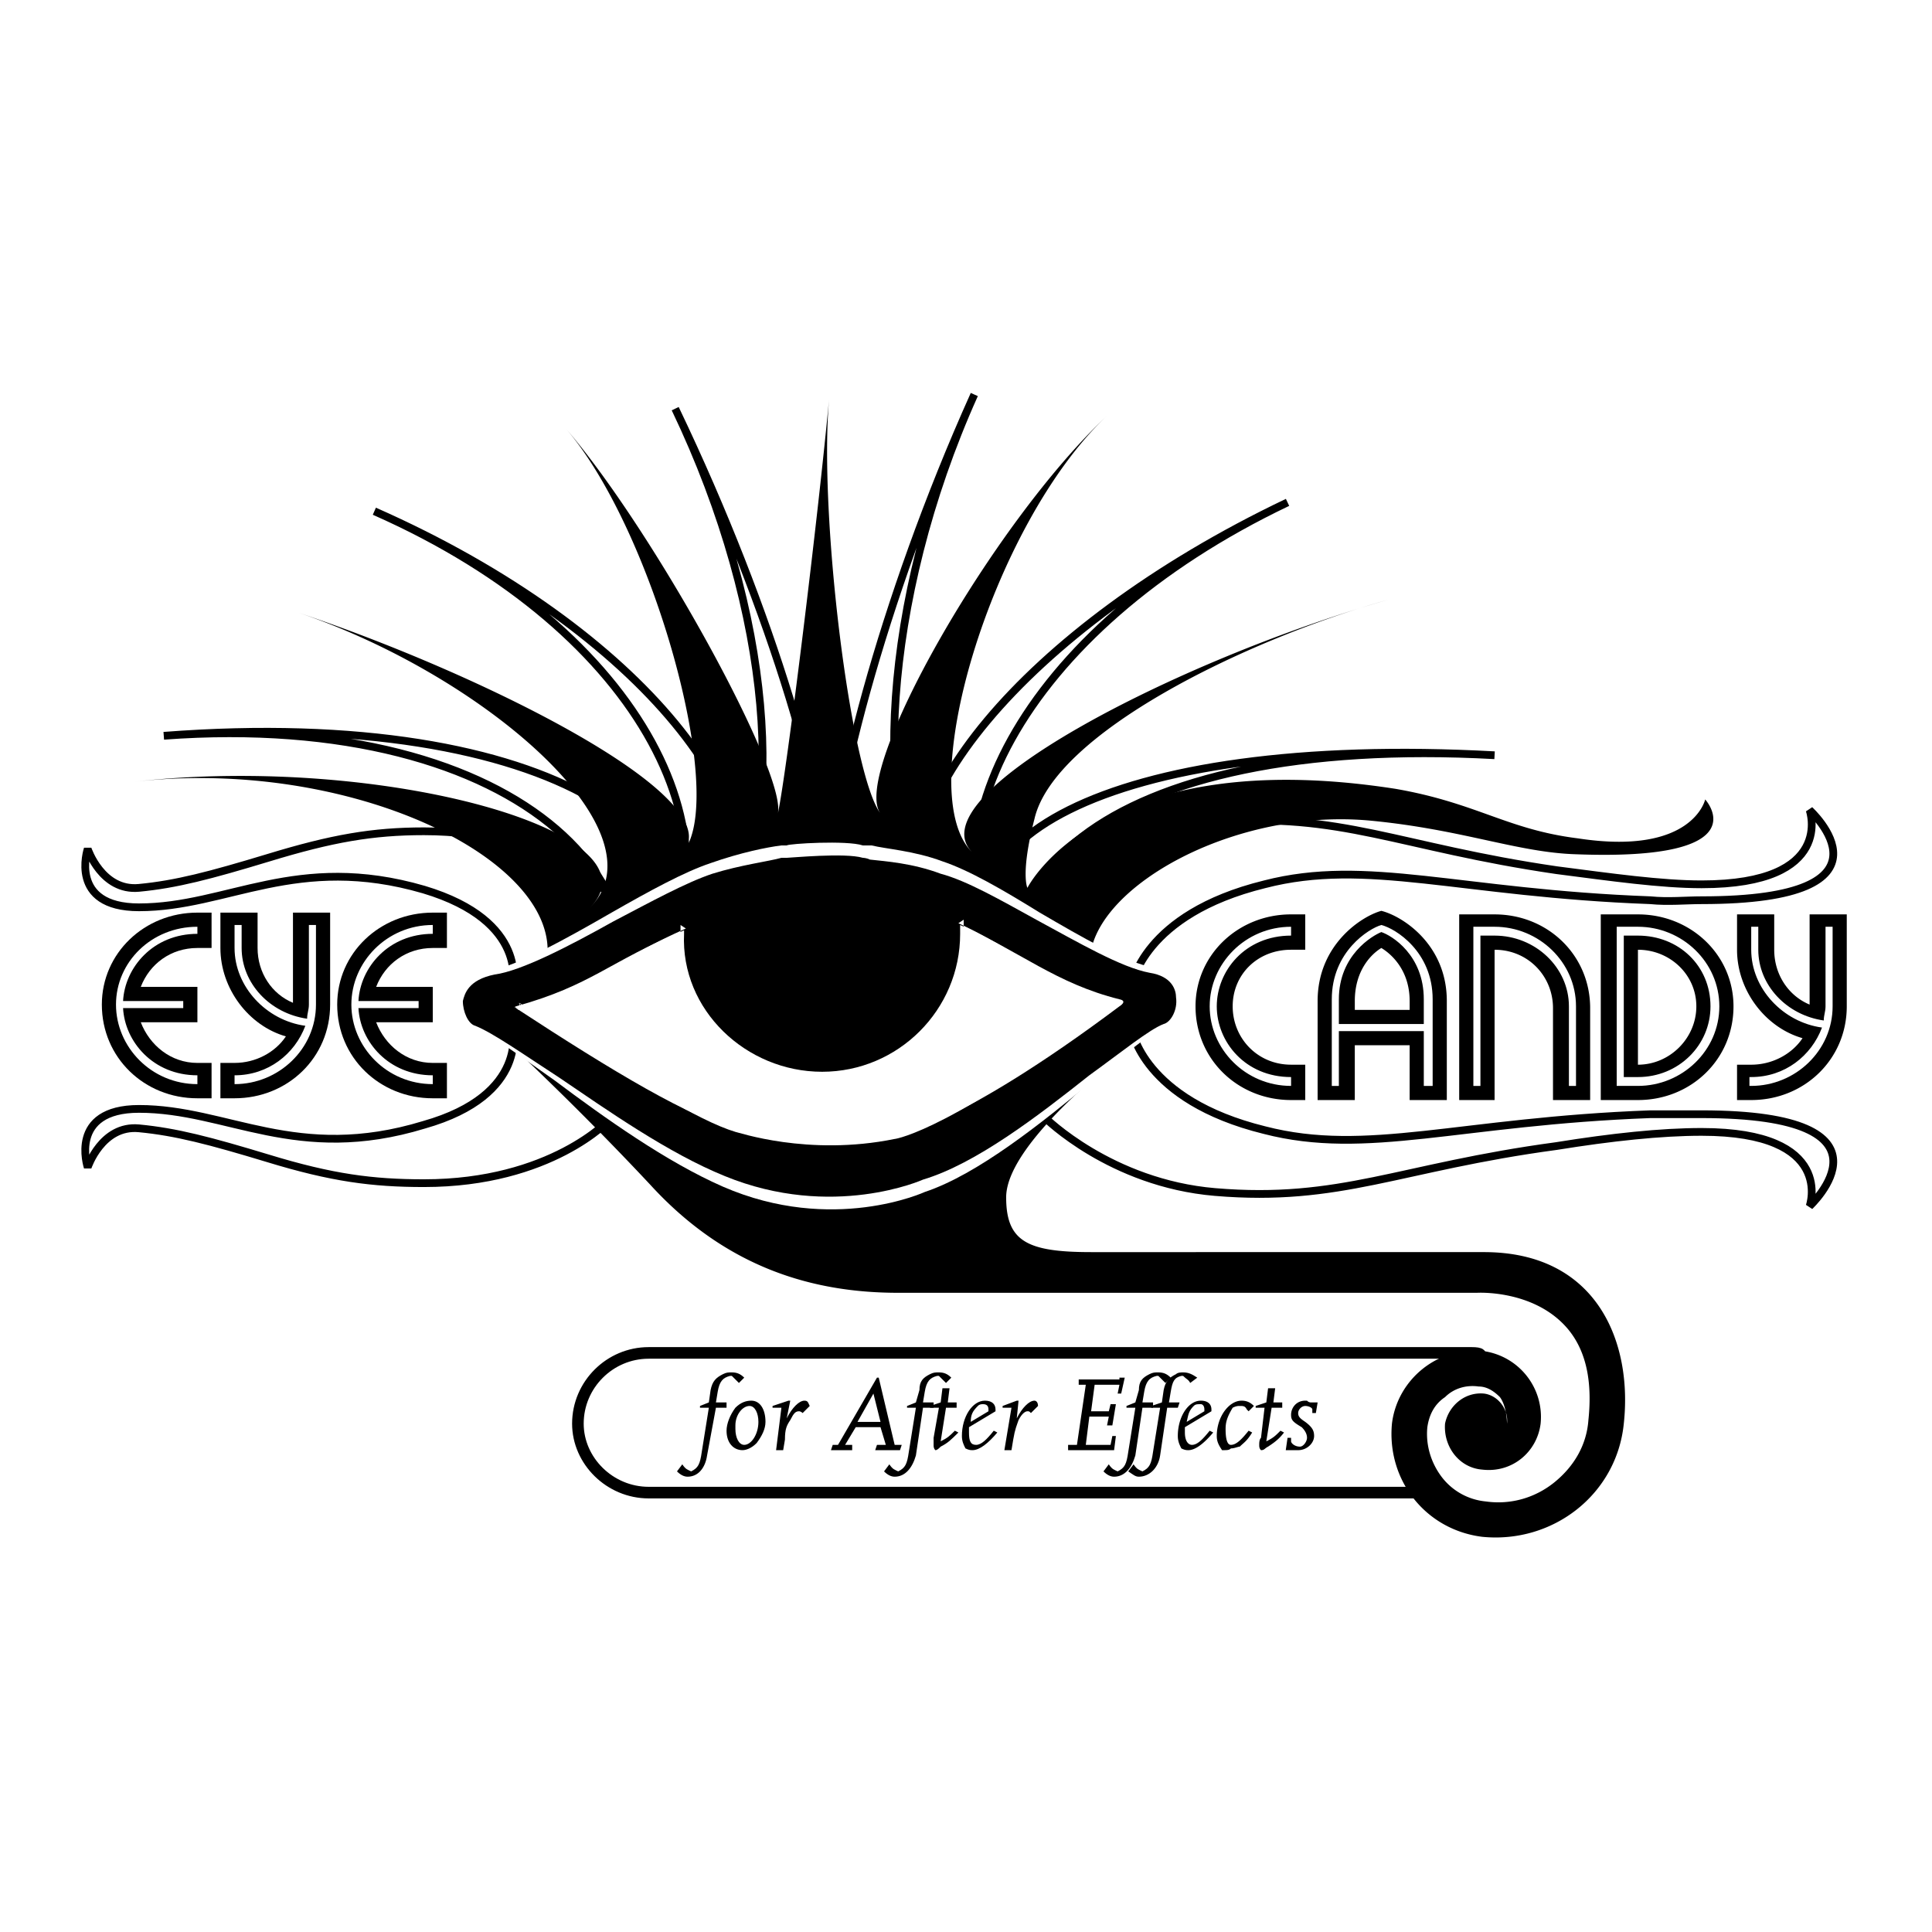
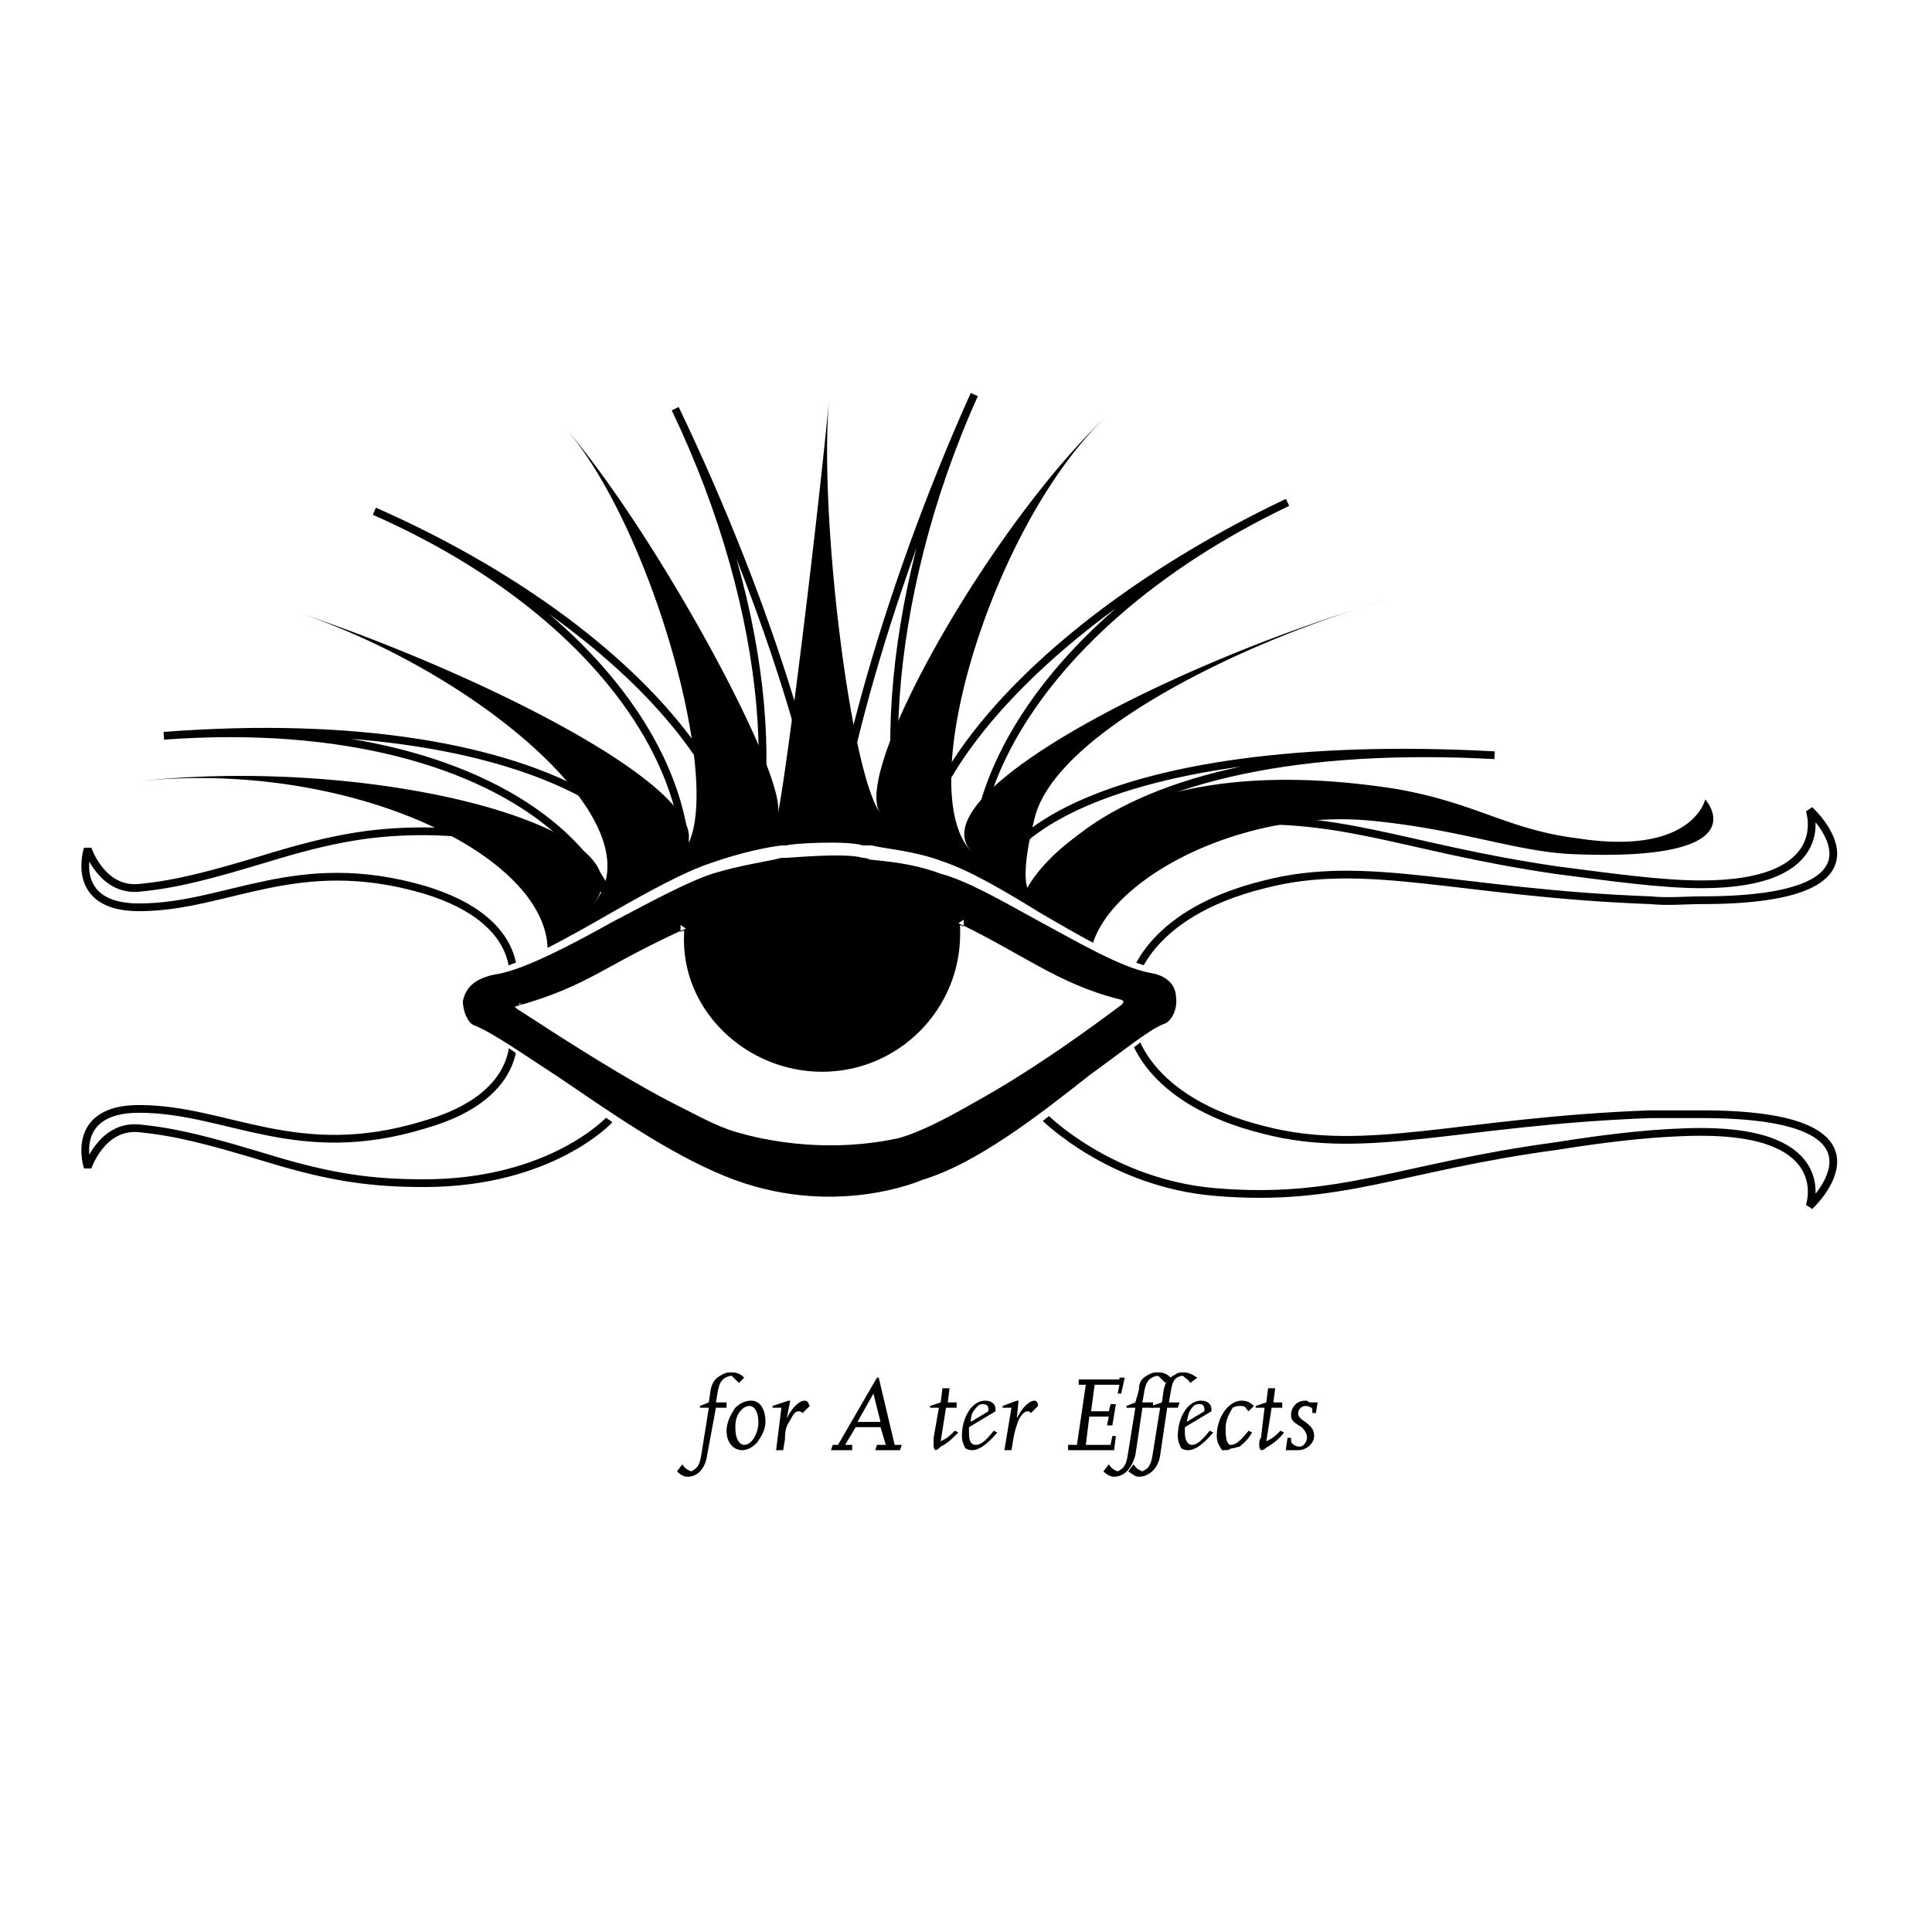
<svg xmlns="http://www.w3.org/2000/svg" width="2500" height="2500" viewBox="0 0 192.756 192.756">
  <path fill-rule="evenodd" clip-rule="evenodd" fill="#fff" d="M0 0h192.756v192.756H0V0z" />
  <path d="M58.892 107.105C70.722 89.64 52.183 70.764 16.34 73.41c39.021-2.999 58.442 11.291 48.378 24.699 10.064-13.408-.177-35.108-27.368-47.104 27.191 11.997 40.963 30.874 35.313 40.577 5.65-9.703 4.59-30.167-5.297-50.809 9.887 20.641 15.361 40.047 15.361 48.515 0-8.468 5.12-29.109 14.479-49.926-9.359 20.817-10.065 42.341-4.415 52.043-5.65-9.703 9.004-28.58 35.667-41.282-26.662 12.702-37.609 34.401-27.545 47.633-10.064-13.231 9.357-24.522 48.201-22.405-38.844-2.117-56.323 13.232-43.611 31.579l-46.611.175z" fill-rule="evenodd" clip-rule="evenodd" fill="#fff" />
  <path d="M58.892 107.105C70.722 89.64 52.183 70.764 16.34 73.41c39.021-2.999 58.442 11.291 48.378 24.699 10.064-13.408-.177-35.108-27.368-47.104 27.191 11.997 40.963 30.874 35.313 40.577 5.65-9.703 4.59-30.167-5.297-50.809 9.887 20.641 15.361 40.047 15.361 48.515 0-8.468 5.12-29.109 14.479-49.926-9.359 20.817-10.065 42.341-4.415 52.043-5.65-9.703 9.004-28.58 35.667-41.282-26.662 12.702-37.609 34.401-27.545 47.633-10.064-13.231 9.357-24.522 48.201-22.405-38.844-2.117-56.323 13.232-43.611 31.579" fill="none" stroke="#000" stroke-width=".772" stroke-miterlimit="2.613" />
  <path d="M60.834 89.288s-5.827-6.351-18.539-6.351c-5.12 0-9.181.706-15.538 2.646-5.827 1.764-9.181 2.646-12.889 2.999-3.708.353-5.12-3.881-5.12-3.881s-1.942 5.822 5.12 5.822c8.829 0 15.714-5.469 28.427-1.765 10.594 3.176 8.828 9.703 8.828 9.703 29.663-13.054 31.782-14.289 61.797-.176 0 0 1.061-7.057 13.242-10.056 10.24-2.646 19.422.882 38.492 1.587 1.766.177 3.531 0 5.119 0 20.658 0 10.771-8.997 10.771-8.997s2.648 7.41-10.771 7.41c-4.061 0-9.004-.706-14.479-1.412-15.713-2.293-21.539-5.822-34.076-4.763-10.418.882-16.949 7.41-16.949 7.41l-43.435-.176z" fill-rule="evenodd" clip-rule="evenodd" fill="#fff" />
  <path d="M60.834 89.288s-5.827-6.351-18.539-6.351c-5.12 0-9.181.706-15.538 2.646-5.827 1.764-9.181 2.646-12.889 2.999-3.708.353-5.12-3.881-5.12-3.881s-1.942 5.822 5.12 5.822c8.829 0 15.714-5.469 28.427-1.765 10.594 3.176 8.828 9.703 8.828 9.703 29.663-13.054 31.782-14.289 61.797-.176 0 0 1.061-7.057 13.242-10.056 10.24-2.646 19.422.882 38.492 1.587 1.766.177 3.531 0 5.119 0 20.658 0 10.771-8.997 10.771-8.997s2.648 7.41-10.771 7.41c-4.061 0-9.004-.706-14.479-1.412-15.713-2.293-21.539-5.822-34.076-4.763-10.418.882-16.949 7.41-16.949 7.41" fill="none" stroke="#000" stroke-width=".772" stroke-miterlimit="2.613" />
  <path d="M60.834 111.693s-5.827 6.352-18.539 6.352c-5.12 0-9.181-.529-15.538-2.471-5.827-1.764-9.181-2.646-12.889-3-3.708-.352-5.12 3.883-5.12 3.883s-1.942-5.822 5.12-5.822c8.829 0 15.714 5.469 28.427 1.588 10.594-3 8.828-9.703 8.828-9.703 29.663 13.23 31.782 14.289 61.797.176 0 0 1.061 7.057 13.242 10.057 10.24 2.646 19.422-.883 38.492-1.588h5.119c20.658 0 10.771 9.174 10.771 9.174s2.648-7.41-10.771-7.41c-4.061 0-9.004.529-14.479 1.412-15.713 2.117-21.539 5.645-34.076 4.586-10.418-.881-16.949-7.41-16.949-7.41l-43.435.176z" fill-rule="evenodd" clip-rule="evenodd" fill="#fff" />
  <path d="M60.834 111.693s-5.827 6.352-18.539 6.352c-5.12 0-9.181-.529-15.538-2.471-5.827-1.764-9.181-2.646-12.889-3-3.708-.352-5.12 3.883-5.12 3.883s-1.942-5.822 5.12-5.822c8.829 0 15.714 5.469 28.427 1.588 10.594-3 8.828-9.703 8.828-9.703 29.663 13.23 31.782 14.289 61.797.176 0 0 1.061 7.057 13.242 10.057 10.24 2.646 19.422-.883 38.492-1.588h5.119c20.658 0 10.771 9.174 10.771 9.174s2.648-7.41-10.771-7.41c-4.061 0-9.004.529-14.479 1.412-15.713 2.117-21.539 5.645-34.076 4.586-10.418-.881-16.949-7.41-16.949-7.41" fill="none" stroke="#000" stroke-width=".772" stroke-miterlimit="2.613" />
-   <path d="M141.877 148.918c.529 0-1.236-3.176-1.236-6.881 0-3.881 10.064-7.057 6.18-7.057H64.719c-3.885 0-7.062 3.176-7.062 7.057 0 3.705 3.178 6.881 7.062 6.881h77.158z" fill-rule="evenodd" clip-rule="evenodd" fill="#fff" stroke="#000" stroke-width="1.157" stroke-miterlimit="2.613" />
-   <path d="M50.593 103.932s6.71 6.174 14.302 14.289c7.592 8.291 16.244 10.762 24.719 10.762h57.736s5.65-.354 9.006 3.527c2.119 2.471 2.471 5.822 2.119 9.174-.178 2.471-1.414 4.588-3.355 6.176s-4.414 2.293-6.887 1.939a6.264 6.264 0 0 1-4.414-2.469c-1.059-1.412-1.588-3.176-1.412-4.939.178-1.236.707-2.295 1.766-3 .883-.883 2.119-1.234 3.355-1.059.883 0 1.588.529 2.119 1.059.529.705.705 1.941.705 2.646.178-1.412-.883-2.822-2.295-3-1.941-.176-3.531 1.236-3.885 3-.176 2.293 1.412 4.41 3.709 4.586 3 .354 5.473-1.764 5.826-4.586.354-3.529-2.119-6.703-5.65-7.232-4.59-.529-8.652 2.822-9.182 7.232-.529 5.645 3.355 10.584 9.006 11.291 7.062.705 13.418-4.234 14.125-11.291.883-8.115-2.648-17.113-13.949-17.113H108.86c-6.355 0-8.475-1.059-8.475-5.469 0-5.645 12.359-14.818 12.359-14.818l-62.151-.705zM128.811 109.752c-5.297 0-9.533-4.057-9.533-9.35 0-5.116 4.236-9.174 9.533-9.174h1.414v3.528h-1.414c-3.354 0-5.826 2.47-5.826 5.646s2.473 5.822 5.826 5.822h1.414v3.527h-1.414v.001zM140.641 109.752v-5.469h-5.473v5.469h-3.709v-9.879c0-5.645 4.414-8.468 6.357-8.998 2.119.529 6.533 3.353 6.533 8.998v9.879h-3.708zm0-9.879c0-3.176-1.941-4.763-2.824-5.292-.883.529-2.648 2.117-2.648 5.292v.883h5.473v-.883h-.001zM149.115 91.229h-3.531v18.523h3.531V94.757c3.355 0 5.828 2.646 5.828 5.821v9.174h3.707v-9.174c0-5.292-4.238-9.349-9.535-9.349zM163.418 109.752h-3.709V91.229h3.709c5.297 0 9.533 4.058 9.533 9.174 0 5.292-4.236 9.349-9.533 9.349zm0-14.995v11.468c3.178 0 5.826-2.646 5.826-5.822s-2.648-5.646-5.826-5.646zM174.719 109.752h-1.414v-3.527h1.414c2.117 0 4.061-1.059 5.119-2.646-3.707-1.059-6.533-4.764-6.533-8.821V91.23h3.709v3.528c0 2.47 1.412 4.587 3.531 5.47V91.23h3.707v9.174c0 5.291-4.238 9.348-9.533 9.348z" fill-rule="evenodd" clip-rule="evenodd" />
  <path d="M128.811 107.459c-4.59 0-7.414-3.527-7.414-7.057s2.824-7.057 7.414-7.057v-.882c-4.59 0-8.121 3.705-8.121 7.939s3.531 7.939 8.121 7.939v-.882zM137.816 92.287c-1.236.353-4.943 2.646-4.943 7.411v8.645h.705v-5.469h8.475v5.469h.883v-8.645c0-4.765-3.707-7.058-5.12-7.411zm4.237 9.879h-8.475v-2.469c0-4.411 3.355-6.352 4.238-6.705 1.059.353 4.236 2.293 4.236 6.705v2.469h.001zM157.238 108.342h-.707v-7.939c0-3.881-3.354-7.057-7.416-7.057h-1.412v14.996h-.705V92.463h2.117c4.414 0 8.123 3.528 8.123 7.939v7.94zM163.418 92.463h-2.119v15.878h2.119c4.414 0 8.121-3.529 8.121-7.939s-3.707-7.939-8.121-7.939zm0 14.996h-1.412V93.346h1.412c4.061 0 7.238 2.999 7.238 7.057 0 3.88-3.177 7.056-7.238 7.056zM182.84 92.463h-.707v7.939c0 .529-.176.883-.176 1.412-3.709-.529-6.533-3.529-6.533-7.058v-2.293h-.705v2.293c0 3.882 3.178 7.233 7.062 7.763-1.061 2.822-3.709 4.939-7.062 4.939h-.178v.883h.178c4.414 0 8.121-3.529 8.121-7.939v-7.939z" fill-rule="evenodd" clip-rule="evenodd" fill="#fff" />
-   <path d="M23.403 109.576H21.99v-3.529h1.413c2.119 0 4.061-1.059 5.12-2.646-3.708-1.057-6.533-4.762-6.533-8.82v-3.528h3.708v3.528c0 2.47 1.413 4.587 3.531 5.468v-8.997h3.708v9.174c0 5.292-4.237 9.35-9.534 9.35zM43.178 94.581h1.412v-3.528h-1.412c-5.297 0-9.535 4.058-9.535 9.174 0 5.291 4.238 9.35 9.535 9.35h1.412v-3.529h-1.412c-2.648 0-4.768-1.764-5.65-4.057h5.65v-3.529h-5.65c.883-2.294 3.002-3.881 5.65-3.881zM19.695 94.581h1.413v-3.528h-1.413c-5.297 0-9.534 4.058-9.534 9.174 0 5.291 4.237 9.35 9.534 9.35h1.413v-3.529h-1.413c-2.648 0-4.767-1.764-5.65-4.057h5.65v-3.529h-5.65c.883-2.294 3.001-3.881 5.65-3.881z" fill-rule="evenodd" clip-rule="evenodd" />
  <path d="M31.525 92.287h-.707v7.94c0 .529-.177.881-.177 1.41-3.708-.529-6.533-3.527-6.533-7.056v-2.294h-.706v2.294c0 3.88 3.178 7.234 7.062 7.763-1.06 2.822-3.708 4.939-7.062 4.939v.881c4.414 0 8.122-3.527 8.122-7.938v-7.939h.001zM35.762 99.873h6.003v.705h-6.003c.177 3.354 3.002 6.705 7.416 6.705v.881c-4.591 0-8.122-3.703-8.122-7.938 0-4.235 3.531-7.94 8.122-7.94v.882c-4.414.001-7.239 3.353-7.416 6.705zM12.279 99.873h6.003v.705h-6.003c.176 3.354 3.001 6.705 7.416 6.705v.881c-4.591 0-8.122-3.703-8.122-7.938 0-4.235 3.531-7.763 8.122-7.763v.706c-4.414 0-7.239 3.352-7.416 6.704z" fill-rule="evenodd" clip-rule="evenodd" fill="#fff" />
  <path d="M72.487 140.449h-1.059l-.883 4.764c-.177 1.234-.883 2.117-1.942 2.117-.354 0-.707-.178-1.06-.529l.53-.705c.353.527.53.527.883.705.706-.354.882-.705 1.059-1.941l.706-4.41h-.883v-.176l.883-.354.176-1.234c.177-.883.53-1.236 1.236-1.588.353-.176.53-.176.883-.176.529 0 .883.176 1.236.527l-.53.529-.706-.705h-.176c-.706.176-1.059.529-1.236 1.588l-.176 1.059h1.059v.529zM74.783 140.273c.53 0 .883.705.883 1.588 0 1.234-.706 2.293-1.413 2.293-.53 0-.882-.705-.882-1.588v-.354c0-1.058.706-1.939 1.412-1.939zm-1.412.176c-.53.705-.883 1.588-.883 2.293 0 1.234.707 1.941 1.589 1.941.353 0 .883-.176 1.412-.707.53-.705.883-1.41.883-2.115 0-1.236-.529-2.117-1.412-2.117-.53 0-1.06.176-1.589.705zM78.137 144.684h-.706l.53-4.234h-.883v-.176l1.589-.529h.177l-.353 1.764c.529-1.059 1.236-1.764 1.766-1.764.353 0 .353.176.529.529l-.706.705c-.177-.176-.353-.176-.353-.176-.353 0-.53.176-.883.881-.353.529-.53.883-.53 1.941l-.177 1.059zM85.553 141.861l1.589-2.824.706 2.824h-2.295zm4.414 2.293h-.707l-1.589-6.705h-.176l-3.885 6.705h-.529l-.177.529h2.118v-.529h-.706l1.06-1.764h2.472l.53 1.764h-.882l-.177.529h2.472l.176-.529z" fill-rule="evenodd" clip-rule="evenodd" />
-   <path d="M93.146 140.449h-1.06l-.707 4.764c-.353 1.234-1.059 2.117-2.119 2.117-.353 0-.706-.178-1.059-.529l.53-.705c.353.527.529.527.882.705.707-.354.883-.705 1.06-1.941l.706-4.41h-.882v-.176l.882-.354.354-1.234c0-.883.353-1.236 1.06-1.588.353-.176.529-.176.882-.176.53 0 .883.176 1.236.527l-.529.529-.707-.705h-.176c-.706.176-1.06.529-1.236 1.588l-.176 1.059h1.06v.529h-.001z" fill-rule="evenodd" clip-rule="evenodd" />
  <path d="M93.322 144.684c-.176-.176-.176-.354-.176-.529v-.705l.529-3h-.882v-.176l1.059-.354.176-1.412h.707l-.176 1.412h.883v.529h-1.06l-.53 3.352c.707-.352.883-.529 1.413-1.059l.353.178c-.707.705-1.059 1.057-1.766 1.41-.177.178-.353.354-.53.354zM97.561 140.273c.176-.178.352-.178.529-.178.352 0 .529.178.529.529v.178l-1.766 1.059c0-.707.176-1.058.708-1.588zm1.587 2.469c-.707.883-1.236 1.412-1.766 1.412s-.707-.354-.707-1.234v-.529l2.648-1.588v-.178c0-.529-.352-.881-1.059-.881-1.236 0-2.295 1.588-2.295 3.527 0 .529.177.883.354 1.236.353.176.529.176.706.176.707 0 1.59-.707 2.473-1.764l-.354-.177zM100.914 144.684h-.707l.707-4.234h-.883v-.176l1.412-.529h.178l-.178 1.764c.531-1.059 1.236-1.764 1.766-1.764.178 0 .354.176.354.529l-.707.705c-.176-.176-.176-.176-.352-.176-.178 0-.529.176-.883.881-.178.529-.354.883-.531 1.941l-.176 1.059zM111.154 144.684h-4.59v-.53h.883l.883-5.998h-.707v-.529h4.063v-.178h.529l-.354 1.588h-.353l.178-.881h-2.473l-.354 2.647h1.766l.176-.707h.531l-.353 2.117h-.53l.176-.881h-1.941l-.354 2.822h2.471l.178-.883h.353l-.178 1.413z" fill-rule="evenodd" clip-rule="evenodd" />
  <path d="M115.039 140.449h-1.059l-.707 4.764c-.354 1.234-1.059 2.117-2.119 2.117-.354 0-.705-.178-1.059-.529l.529-.705c.354.527.529.527.883.705.707-.354.883-.705 1.059-1.941l.707-4.41h-.883v-.176l.883-.354.354-1.234c0-.883.354-1.236 1.059-1.588.354-.176.529-.176.883-.176.531 0 .883.176 1.236.527l-.529.529-.707-.705h-.176c-.707.176-1.059.529-1.236 1.588l-.176 1.059h1.059v.529h-.001z" fill-rule="evenodd" clip-rule="evenodd" />
  <path d="M117.512 140.449h-1.061l-.705 4.764c-.178 1.234-1.061 2.117-2.119 2.117-.354 0-.529-.178-1.061-.529l.531-.705c.354.527.529.527.883.705.705-.354.883-.705 1.059-1.941l.707-4.41h-.883v-.176l1.059-.354.178-1.234c.176-.883.529-1.236 1.234-1.588.178-.176.529-.176.707-.176.529 0 .883.176 1.412.527l-.705.529c-.178-.352-.354-.352-.707-.705h-.178c-.705.176-.883.529-1.059 1.588l-.176 1.059h1.059l-.175.529z" fill-rule="evenodd" clip-rule="evenodd" />
  <path d="M119.1 140.273c.178-.178.354-.178.707-.178.176 0 .354.178.354.529v.178l-1.766 1.059c.175-.707.175-1.058.705-1.588zm1.589 2.469c-.707.883-1.236 1.412-1.766 1.412-.354 0-.707-.354-.707-1.234v-.529l2.648-1.588v-.178c0-.529-.352-.881-1.059-.881-1.236 0-2.295 1.588-2.295 3.527 0 .529.176.883.352 1.236.354.176.531.176.707.176.707 0 1.59-.707 2.473-1.764l-.353-.177zM124.928 142.92c-.531.881-.885 1.057-1.236 1.41-.178 0-.529.178-.883.178-.178.176-.354.176-.883.176-.354-.529-.529-.883-.529-1.412 0-1.939 1.234-3.527 2.471-3.527.529 0 .883.176 1.236.529l-.529.529-.178-.178c-.176-.352-.354-.352-.705-.352-.178 0-.354 0-.707.176-.529.883-.707 1.412-.707 2.117 0 1.059.178 1.588.531 1.588.529 0 1.059-.529 1.766-1.412l.353.178zM125.811 144.684c-.178-.176-.178-.354-.178-.529 0-.178 0-.529.178-.705l.352-3h-.883v-.176l1.061-.354.176-1.412h.707l-.178 1.412h.883v.529h-1.059l-.529 3.352c.705-.352.883-.529 1.412-1.059l.354.178c-.529.705-1.061 1.057-1.59 1.41-.355.178-.355.354-.706.354zM128.281 144.684l.178-1.234h.352v.352c0 .176.354.529.883.529.354 0 .707-.529.707-.881 0-.354-.176-.707-.529-1.059-.883-.529-1.061-.707-1.061-1.236 0-.705.529-1.41 1.414-1.41h.176a.548.548 0 0 0 .354.176h.705l-.176 1.059h-.354v-.354c0-.176-.354-.352-.705-.352-.354 0-.707.352-.707.705s.176.529.707.883c.705.529.883.881.883 1.41 0 .705-.707 1.412-1.59 1.412h-1.237zM103.209 81.702c-1.412 5.469-.705 6.88-.705 6.88s7.238-14.467 36.725-9.88c8.121 1.411 11.123 4.058 18.186 4.94 11.477 1.764 12.713-3.881 12.713-3.881s5.65 6.175-12.889 5.469c-5.826-.176-11.301-2.47-20.482-3.352-16.773-1.588-34.076 10.761-25.955 18.524-11.652-11.291-32.487-18.877-58.442-.176 9.888-11.115-14.125-25.052-39.02-22.229 24.895-2.823 53.322 5.116 45.376 12.702 7.945-7.586-10.594-23.463-29.133-29.638 18.539 6.175 42.905 18.348 38.667 23.816 4.238-5.469-3.001-31.932-11.83-42.164 8.829 10.232 22.071 34.401 21.188 38.459.883-4.058 4.061-29.992 5.12-41.458-1.06 11.467 2.119 37.4 5.12 41.458-3.001-4.058 11.125-28.933 22.601-39.694C98.973 52.24 90.673 79.585 97.207 85.23c-6.534-5.645 20.305-19.406 41.314-25.404-14.478 4.058-33.369 13.408-35.312 21.876z" fill-rule="evenodd" clip-rule="evenodd" />
  <path d="M116.629 102.166c-1.59.707-4.414 3-7.592 5.646-5.121 4.232-11.477 9.35-16.775 11.113 0 0-9.181 4.234-20.128-.529-5.65-2.469-11.83-6.881-16.773-10.584-3.531-2.471-6.533-4.764-8.475-5.469-.53-.354-1.236-1.412-1.059-2.646 0-.883.529-2.295 3.001-2.824 2.825-.528 7.592-3.175 12.183-5.821 3.708-2.117 7.239-4.058 9.887-4.94 3.002-1.058 5.65-1.588 7.063-1.764h.53c.176-.176 6.003-.529 7.592 0h.882c1.413.353 4.238.529 7.062 1.588 2.648.882 6.003 2.822 9.71 5.116 4.238 2.47 8.477 4.939 11.301 5.469 2.295.529 2.824 2.117 2.824 2.822.001 1.413-.704 2.647-1.233 2.823z" fill-rule="evenodd" clip-rule="evenodd" fill="#fff" />
  <path d="M111.332 100.049c-3.709-1.059-6.533-2.646-9.357-4.41-1.943-1.235-4.062-2.47-6.357-3.528l.53-.354v.882c0 8.292-6.356 14.995-14.125 14.995-3.885 0-7.769-1.764-10.417-4.762-2.472-2.824-3.884-6.352-3.708-10.233v-.353l.53.353c-3.178 1.412-5.297 2.646-7.062 3.705-2.825 1.587-5.12 2.999-9.534 4.411v-.178c0 .178-.177.178-.177.178.177-.178.177-.178.177-.529 0-.178-.177-.178-.354-.178.177 0 .354 0 .53.178v.53l-.176-.707c11.124 7.764 18.009 11.82 21.541 12.879.176 0 7.238 2.471 15.89.705.175 0 6.178-1.059 22.069-13.584v.529c-.178-.352 0-.529 0-.705.176 0 .176 0 .176-.176 0 .176 0 .352.178.352h-.354zm4.768 2.117c-1.414.529-4.238 2.822-7.416 5.117-5.121 4.057-11.301 8.82-16.598 10.408 0 0-9.004 4.057-19.775-.354-5.65-2.293-11.653-6.527-16.597-9.879-3.531-2.293-6.533-4.41-8.298-5.115-.707-.178-1.236-1.412-1.236-2.471.176-.705.529-2.117 3.178-2.646 2.648-.354 7.416-2.823 11.83-5.292 3.708-1.94 7.239-3.881 9.888-4.763 2.825-.882 5.65-1.235 6.886-1.587h.53c.353 0 5.826-.529 7.592 0 0 0 .353 0 .706.176 1.589.177 4.237.353 7.062 1.412 2.648.706 6.004 2.646 9.535 4.586 4.236 2.294 8.475 4.764 11.299 5.293 2.295.352 2.648 1.764 2.648 2.469.178 1.236-.529 2.47-1.234 2.646z" fill-rule="evenodd" clip-rule="evenodd" />
  <path d="M111.686 100.402c-16.245 12.172-22.248 12.879-22.248 12.879-9.004 1.764-16.067-.707-16.067-.707-4.238-.881-12.184-5.645-21.895-11.996 0-.176-.353 0 0-.176 7.593-2.117 9.182-4.411 16.773-7.586v.353c-.353 7.587 6.18 13.761 13.772 13.761 7.592 0 13.772-6.174 13.772-13.761v-.882c6.003 2.646 9.534 5.823 15.892 7.411.881.175.001.704.001.704z" fill-rule="evenodd" clip-rule="evenodd" fill="#fff" />
</svg>